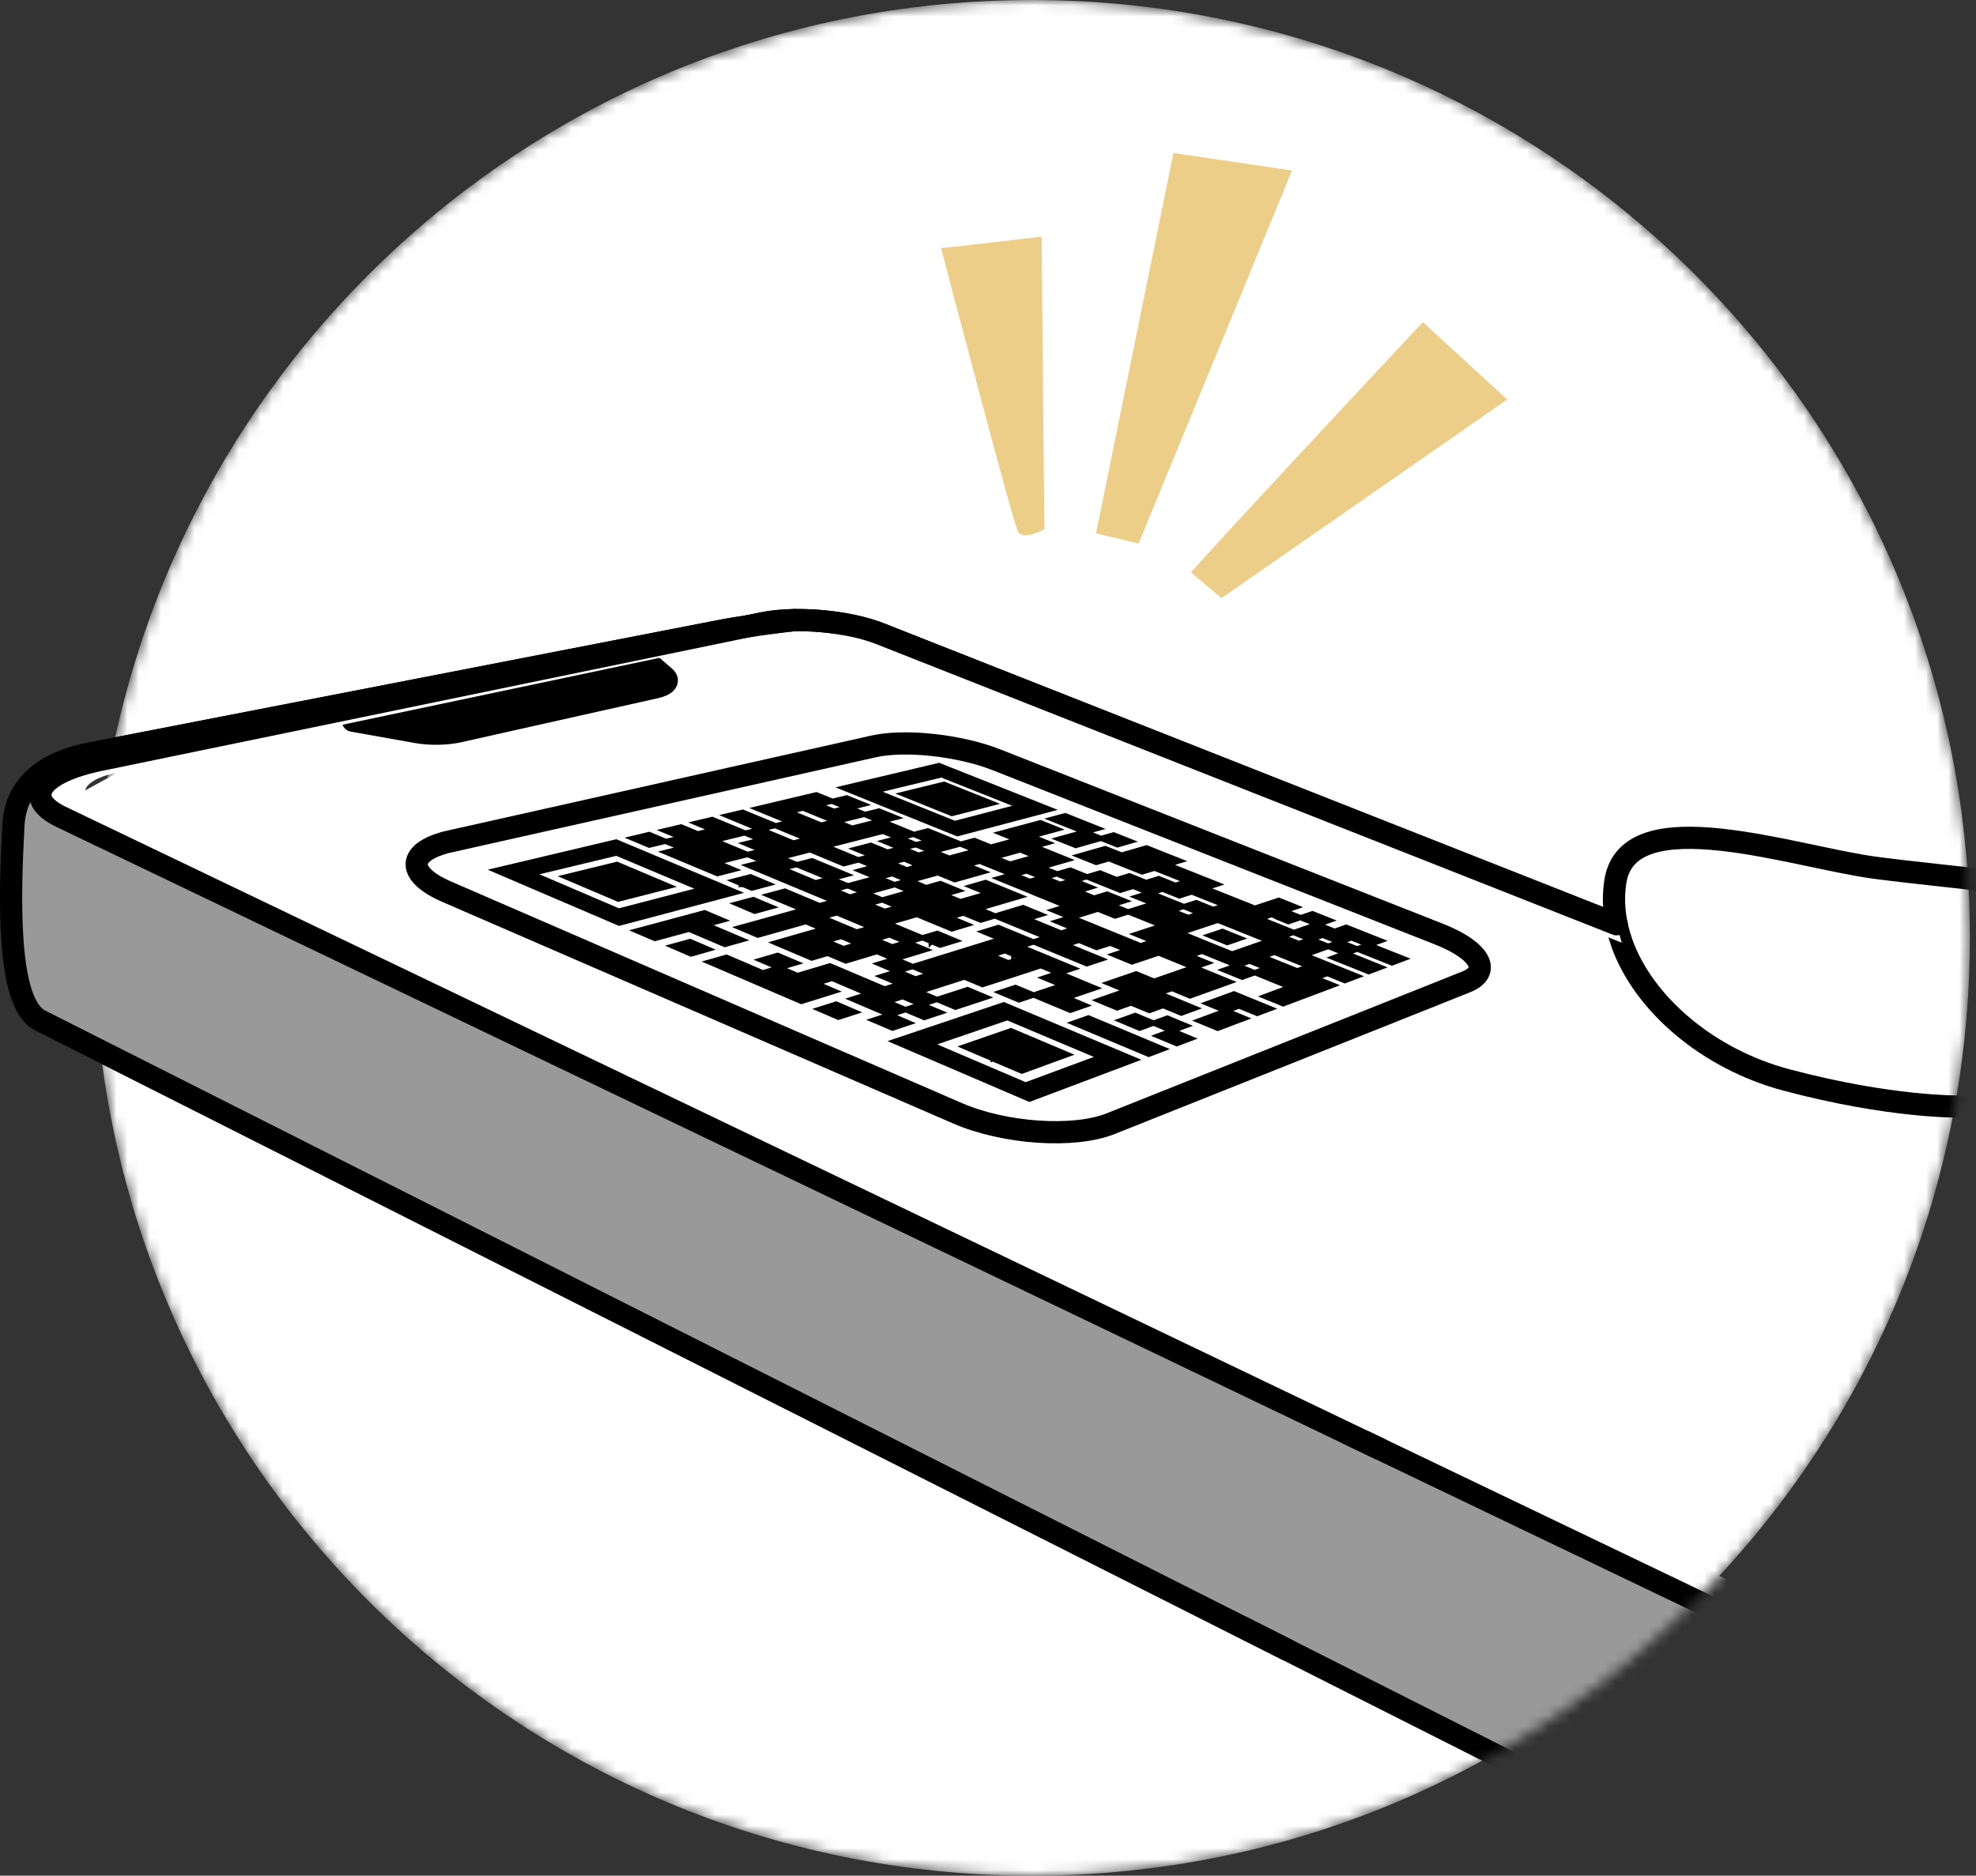
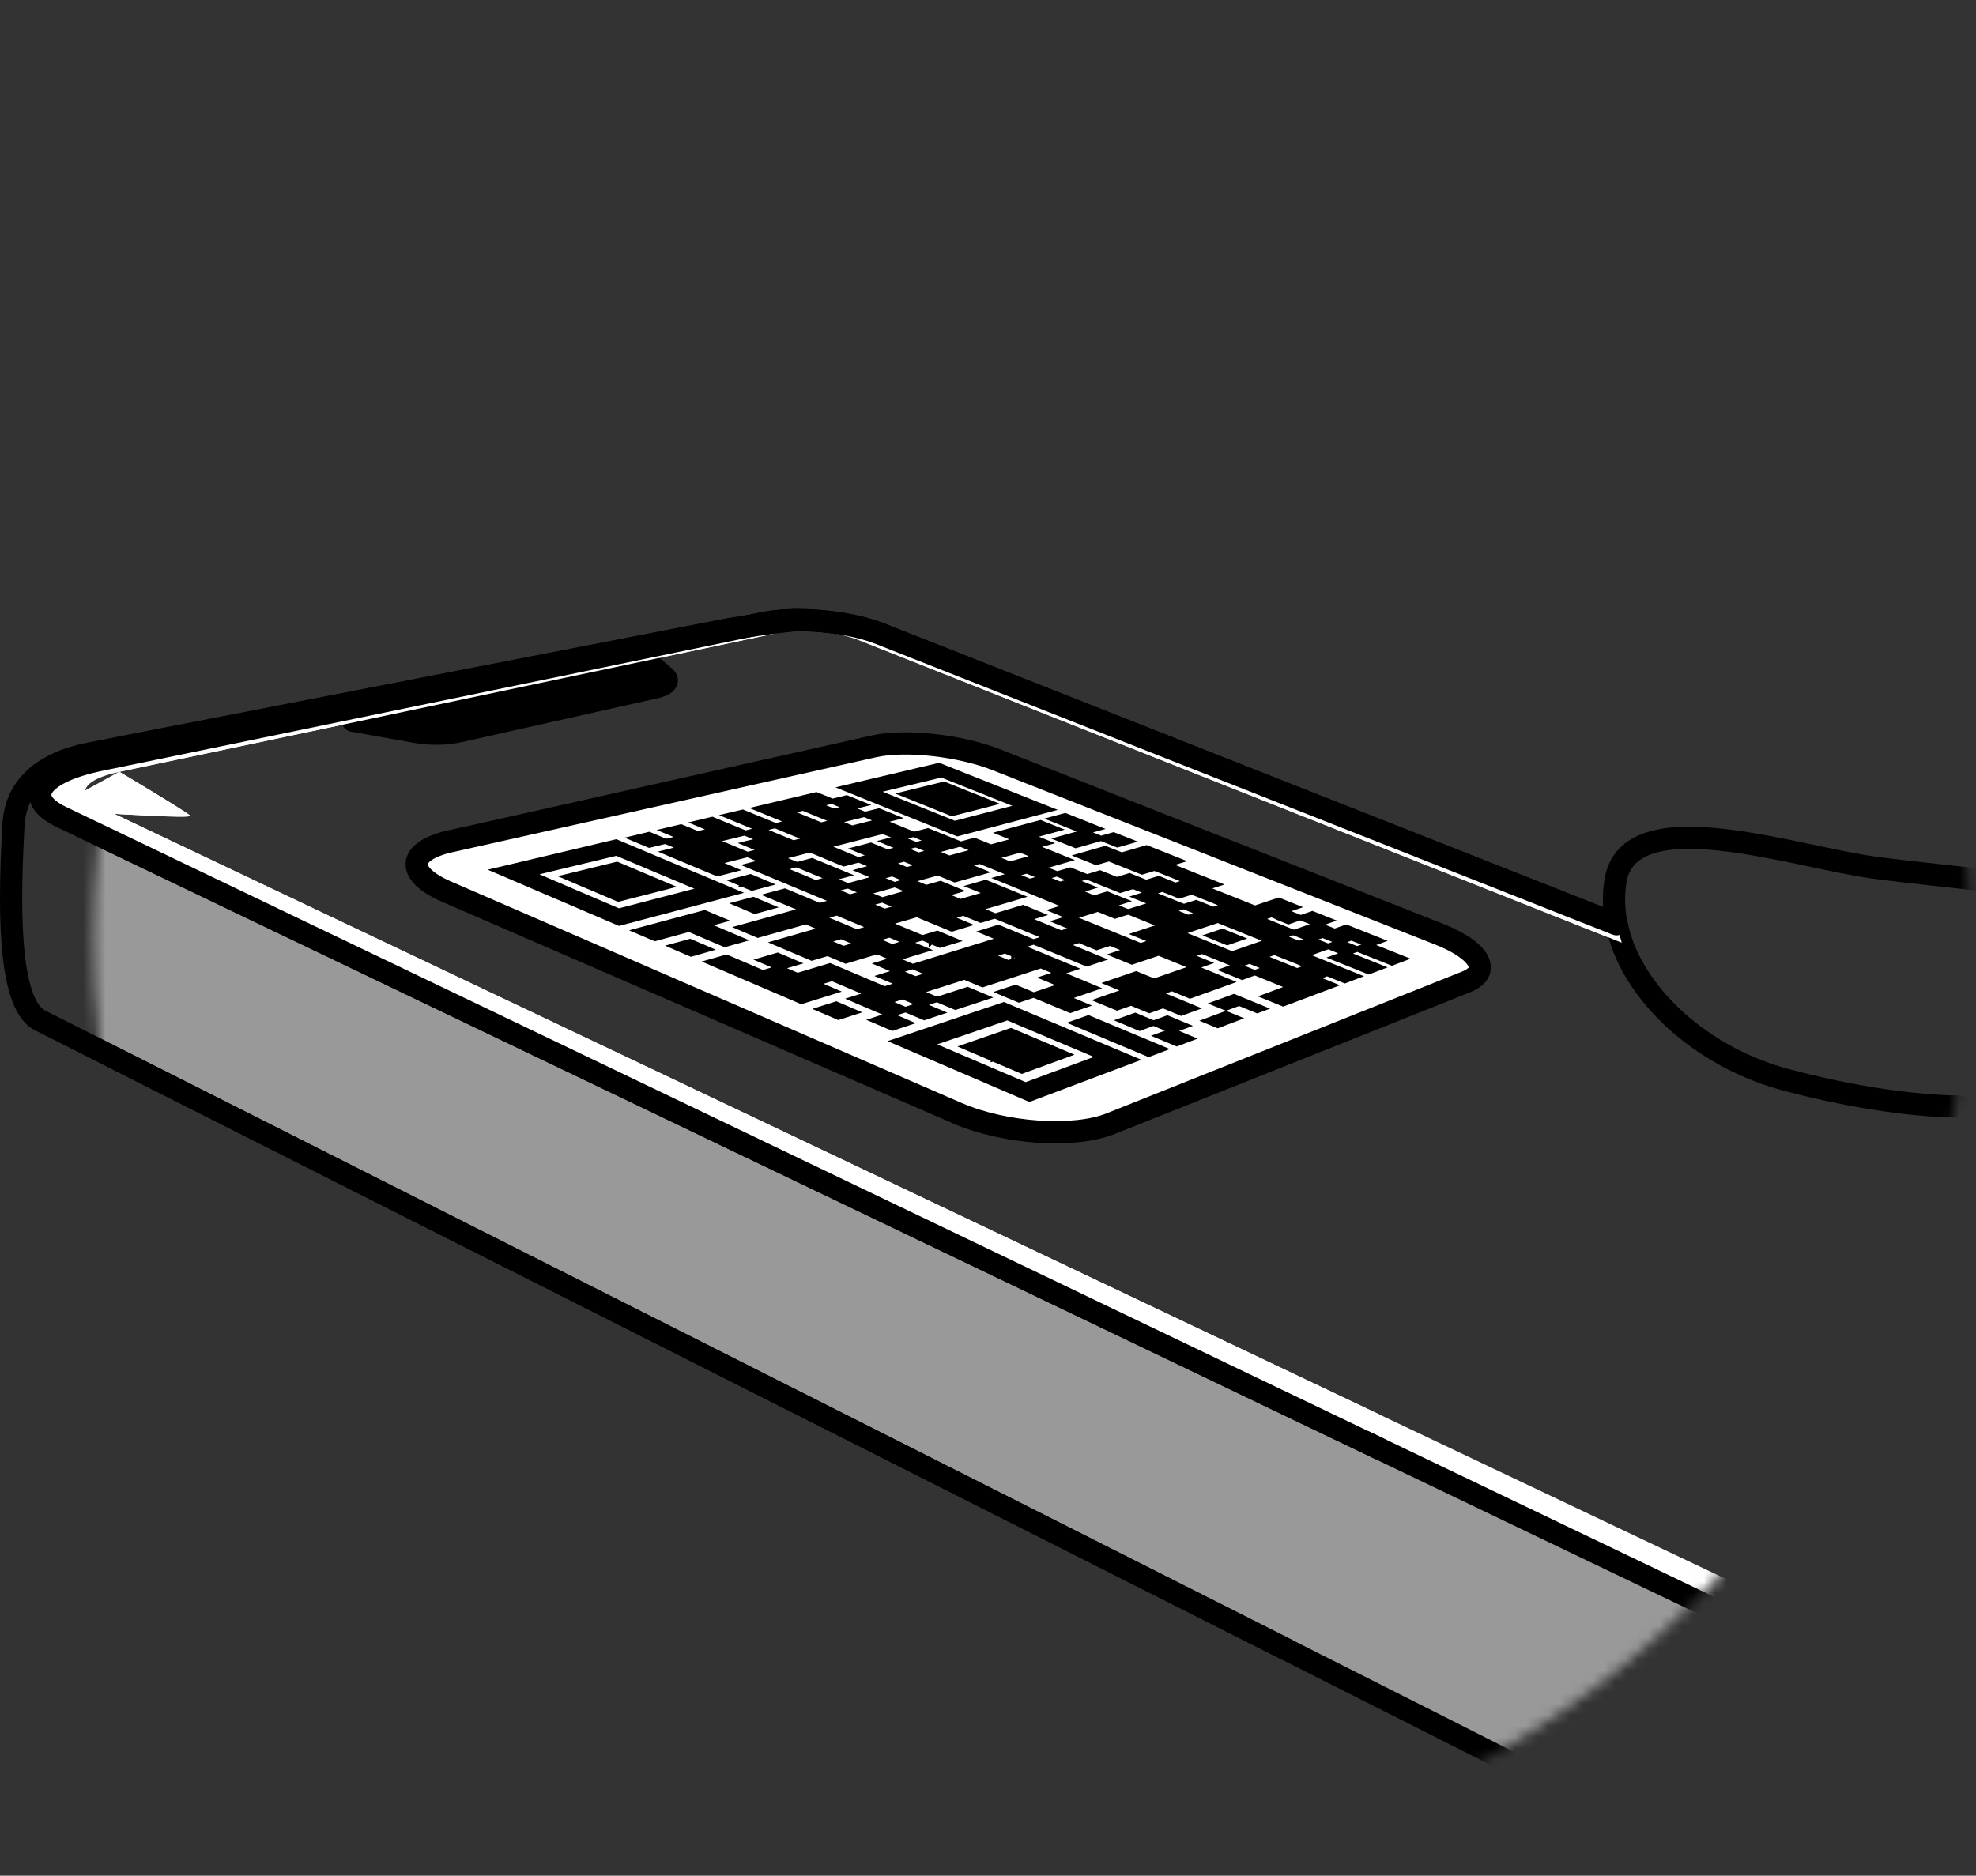
<svg xmlns="http://www.w3.org/2000/svg" width="178" height="169" viewBox="0 0 178 169" fill="none">
  <rect x="0" y="0" width="178" height="169" fill="#333333" stroke="none" />
  <mask id="mask0_13584_64044" style="mask-type:luminance" maskUnits="userSpaceOnUse" x="8" y="0" width="170" height="169">
    <path d="M92.946 169c46.668 0 84.5-37.832 84.5-84.5S139.614 0 92.946 0s-84.5 37.832-84.5 84.5 37.832 84.5 84.5 84.5z" fill="#fff" />
  </mask>
  <g mask="url(#mask0_13584_64044)">
-     <path d="M92.946 169c46.668 0 84.5-37.832 84.5-84.5S139.614 0 92.946 0s-84.5 37.832-84.5 84.5 37.832 84.5 84.5 84.5z" fill="#fff" />
    <path d="M167.906 151.458l-16.131 15.281L3.631 91.949C.581 90.453.86 80.964 1.214 74.332c.127-2.37 1.426-5.33 6.788-6.42l57.12-11.103a59.384 59.384 0 012.233-.369L9.036 68.478c-5.4 1.114-7.09 3.423-3.521 5.136l162.391 77.854v-.01z" fill="#999" />
    <path d="M171.413 149.839L8.923 72.679c-1.18-.557-1.558-1.241-1.048-1.864.43-.529 1.426-.968 2.875-1.275l59.57-12.57c.274-.057.586-.104.926-.132 1.93-.16 4.484.184 6.099.826l68.742 27.271-.463-1.657-66.344-26.18c-2.884-1.138-7.572-1.563-10.584-.94L9.032 68.469c-5.4 1.114-7.09 3.422-3.517 5.136l162.391 77.848 3.507-1.614z" fill="#fff" />
-     <path d="M105.706 13.78l10.678 1.585-13.817 33.612-3.838-.916 6.977-34.282zM84.77 22.343c.467 0 9.059-1.024 9.059-1.024l.25 26.37s-1.926 1.076-2.393.184c-.468-.893-6.916-25.53-6.916-25.53zm22.532 29.24c.378-.637 20.87-22.565 20.87-22.565l7.6 6.977-25.741 17.901-2.734-2.313h.005z" fill="#ECCE88" />
    <path d="M10.75 69.54L6.964 71.6l2.917 1.7s7.45.471 7.247.193c-.204-.279-6.378-3.952-6.378-3.952z" fill="#fff" />
    <path d="M151.775 166.739L3.631 91.949C.581 90.454.856 80.966 1.21 74.328c.127-2.37 1.42-5.33 6.788-6.42l57.115-11.103c1.001-.203 5.273-.845 6.444-.925" stroke="#000" stroke-width="2" stroke-miterlimit="10" stroke-linecap="round" stroke-linejoin="round" />
    <path d="M167.906 151.458L5.515 73.605c-3.569-1.714-1.879-4.022 3.517-5.136l59.665-12.312c3.011-.623 7.699-.198 10.583.94l66.345 26.18" stroke="#000" stroke-width="2" stroke-miterlimit="10" stroke-linecap="round" stroke-linejoin="round" />
    <path d="M59.01 61.94l-17.703 3.965c-1.086.245-2.587.27-3.763.057l-5.759-1.025 26.2-5.58 1.921 1.662c.401.345.047.713-.897.925v-.004z" fill="#000" stroke="#000" stroke-width="2" stroke-miterlimit="10" stroke-linecap="round" stroke-linejoin="round" />
    <path d="M146.087 84.939c1.95 5.504 7.756 10.485 14.846 12.368 9.442 2.511 15.536 2.389 15.536 2.389l23.065 11.353m1.077-11.891c-3.942-6.869-8.247-16.31-12.666-17.981-4.423-1.671-11.712-2.03-19-2.988-7.289-.959-22.23-6.213-23.424 1.194-.298 1.846-.076 3.73.571 5.556" stroke="#000" stroke-width="2" stroke-miterlimit="10" stroke-linecap="round" stroke-linejoin="round" />
    <path d="M40.58 75.8l38.129-8.55c2.837-.637 7.751-.094 11.056 1.209l39.88 15.715c3.654 1.44 4.772 3.361 2.417 4.3l-32.011 12.77c-3.31 1.322-9.55.906-13.813-.944L40.245 80.346c-3.767-1.634-3.56-3.673.335-4.551v.005z" fill="#fff" stroke="#000" stroke-width="2" stroke-miterlimit="10" />
    <path d="M50.196 80.785l5.585 2.393 5.362-1.42 5.15-1.365-5.433-2.28-5.363-2.252-5.296 1.256-5.514 1.308 5.504 2.36h.005zm9.191-2.299l3.89 1.638-3.715.968-3.824.996-3.965-1.695-3.928-1.68 3.9-.94 3.79-.91 3.852 1.623z" fill="#000" stroke="#000" stroke-width=".472" stroke-miterlimit="10" stroke-linecap="round" />
    <path d="M53.33 80.001l2.365 1.01 2.29-.585 2.252-.576-2.337-.986-2.323-.982-2.28.557-2.317.566 2.35 1.001v-.005z" fill="#000" stroke="#000" stroke-width=".472" stroke-miterlimit="10" stroke-linecap="round" />
    <path d="M57.73 75.833l.76.316.727-.174.727-.175.76.316.76.316-.722.175-.727.18 2.299.962 2.313.968.718-.184.712-.184-.77-.321-.769-.321 1.421-.359 1.407-.354.76.317.765.316-.699.18-.703.178 3.852 1.606 3.89 1.619-.69.193-.693.194-1.568-.656-1.558-.652-.703.189-.708.189 1.567.656 1.572.656-2.851.793-2.913.807.803.34.802.34 2.181-.613 2.148-.605.793.335.798.336-2.134.613-2.171.623 1.614.685 1.624.69.722-.213.718-.213.812.345.812.345 1.416-.425 1.402-.42.807.34.808.34-.694.212-.699.212.812.345.817.344-.699.218-.703.217.821.344.821.35-.703.222-.708.221-2.469-1.048-2.455-1.038-1.449.434-1.468.44-.822-.35-.82-.35.74-.217.737-.217-.817-.344-.812-.345-.736.217-.742.217.817.35.817.349-.746.222-.746.222-1.643-.704-1.633-.698-.76.217-.765.217 4.117 1.766 4.158 1.784 1.488-.463 1.472-.458-.826-.354-.826-.354.732-.222.727-.221 1.647.698 1.657.704-.722.226-.727.227 1.666.713 1.676.712-.722.237-.727.236.845.358.845.364.722-.241.718-.236-.84-.359-.84-.359.717-.236.713-.23.835.353.84.354.709-.236.703-.231-.836-.354-.83-.354.703-.227.699-.226.83.349.831.35 1.379-.454 1.36-.448-.827-.345-.821-.345-1.37.444-1.382.449-.826-.35-.827-.35 2.077-.665 2.044-.656.817.34.817.345 2.658-.864 2.596-.845.807.335.807.335-.642.212-.642.213.812.335.812.34-1.293.434-1.308.44-.821-.345-.822-.34-.66.217-.666.222.821.344.826.345.661-.222.661-.222 1.648.69 1.652.689.647-.227.646-.222-.821-.344-.821-.345 1.284-.439 1.27-.434-1.624-.675-1.62-.67.638-.213.632-.208-2.407-.996-2.394-.987.638-.203.637-.198 2.384.982 2.398.987.623-.208.618-.203-1.595-.656-1.586-.651.623-.199.618-.198.789.326.793.325.613-.198.609-.198.789.32.793.322-.604.198-.609.203.797.326.798.326 1.209-.406 1.194-.402 1.586.647 1.591.647-1.78.618-1.808.628-.807-.33-.807-.33-1.228.42-1.241.424.812.335.812.335-1.251.435-1.265.439.821.34.822.34.632-.222.628-.222.821.34.822.34.618-.222.619-.222.821.34.821.34.609-.222.605-.222-1.639-.675-1.628-.67.609-.218.604-.212.812.335.812.335 1.789-.642 1.756-.632-1.605-.656-1.595-.652.585-.203.581-.203-.793-.32-.794-.322.586-.198.58-.198 1.577.642 1.586.642-.571.203-.576.203.798.325.798.326.571-.208.571-.203 1.596.647 1.6.651-1.128.42-1.143.425.812.33.812.331 2.262-.85 2.209-.83-.798-.321-.798-.321.548-.203.547-.203.793.32.794.322.538-.203.538-.203-2.37-.954-2.356-.949 1.086-.387 1.072-.382.779.312.779.311-.534.194-.533.193 1.572.628 1.576.633.529-.199.524-.198-1.567-.628-1.563-.623.529-.193.524-.194 1.558.623 1.562.623.515-.193.515-.194-1.558-.618-1.553-.619.519-.189.514-.188-1.538-.61-1.535-.608-.519.184-.524.184-.769-.307-.765-.307.529-.184.524-.184-.761-.302-.76-.302-.528.18-.529.179-.765-.303-.76-.302.534-.179.528-.18-.755-.301-.755-.303-1.067.354-1.081.36-2.275-.907-2.266-.902.552-.174.548-.175-2.243-.892-2.233-.888.553-.165.552-.165-1.478-.586-1.472-.585-1.115.326-1.128.325-.741-.292-.736-.293-1.143.326-1.156.33.74.298.747.297.576-.17.57-.165 1.488.595 1.492.594.566-.17.562-.17 1.492.595 1.496.6-.557.175-.557.174-.751-.302-.75-.302-.567.175-.566.174-.751-.302-.75-.302-.576.175-.576.174-.75-.302-.751-.302-.581.175-.585.175-.756-.303-.75-.302-.59.17-.595.175-.755-.302-.751-.302 1.194-.34 1.18-.34-1.487-.6-1.482-.594.59-.166.59-.165-.736-.297-.737-.293 1.171-.321 1.161-.316-.727-.293-.727-.288-1.75.472-1.78.477.736.297.736.298-1.194.325-1.209.33-.74-.301-.742-.298-.614.166-.613.165-1.483-.6-1.477-.6-.623.161-.628.165-1.478-.6-1.473-.599.633-.16.628-.16-.732-.298-.731-.297-.633.155-.637.156-.732-.297-.732-.298.638-.155.632-.156-.727-.293-.727-.293-.637.156-.642.156-.727-.297-.727-.293-2.606.618-2.662.633 1.473.604 1.482.604-.67.166-.676.165-1.487-.61-1.482-.608-.68.16-.684.16 1.487.615 1.492.613-.685.166-.69.17-1.496-.619-1.491-.614-.699.166-.699.165.746.311.75.312-.703.17-.703.17-.75-.312-.751-.311-.713.17-.718.17.756.311.755.316-.717.175-.723.175-.755-.317-.755-.316-.727.175-.732.174.76.317-.052-.02zm16.079-2.417l1.472.6 1.294-.322 1.28-.316.731.298.736.297-1.274.321-1.289.326-.741-.302-.741-.303-.652.161-.656.165-1.477-.604-1.473-.604.66-.16.657-.161 1.468.6.005.004zm1.86-.93l.731.297-.642.156-.646.156-.732-.297-.732-.298.647-.156.642-.155.727.297h.005zm-7.818 2.88l.75.311-.688.17-.694.17.755.312.755.311-.694.175-.698.175-1.52-.633-1.516-.628 1.402-.345 1.388-.34.75.312.01.01zm3.465-.364l1.497.614-.67.17-.676.17-1.501-.619-1.496-.618.68-.165.674-.166 1.492.614zm3.172 2.2l1.52.628.666-.175.661-.175-1.51-.623-1.507-.618 2.635-.675 2.582-.661.741.302.741.302.633-.165.632-.165.741.302.742.302-.628.165-.633.165.746.302.75.303 1.256-.335 1.242-.336.746.302.746.303-1.237.335-1.246.34-.751-.307-.75-.307-.633.17-.638.17-.75-.307-.75-.307-.643.17-.647.17-.75-.307-.75-.307-.652.17-.656.17.75.307.756.307-.656.175-.661.174.76.312.76.311-.661.18-.661.18.765.315.764.317.661-.18.656-.179.765.316.765.317 1.298-.36 1.284-.353.76.311.765.312 1.265-.354 1.251-.354-.755-.307-.756-.307.623-.175.619-.17 1.506.61 1.51.613.61-.175.608-.174.756.307.755.306.6-.174.599-.175.755.307.756.307.59-.175.59-.174 1.51.608 1.516.61.58-.18.576-.175.756.302.76.307.571-.18.566-.174.756.302.76.302.561-.179.557-.174 1.516.604 1.52.609-.552.18-.557.178-.765-.306-.76-.307-.562.18-.567.178.765.307.765.307-.566.184-.567.184-.769-.311-.77-.312.571-.184.567-.184-1.525-.614-1.52-.609-.576.18-.576.18.765.306.765.307-1.157.363-1.171.369 1.544.623 1.548.628-1.17.382-1.181.387.784.316.784.321-.595.199-.595.198-3.144-1.28-3.12-1.27-.614.19-.614.188.78.321.783.321-.614.194-.618.194-1.567-.642-1.563-.642.623-.19.623-.188-.774-.317-.774-.316-1.251.378-1.265.382 2.346.963 2.36.973-.627.198-.633.198-1.581-.651-1.577-.652-.642.199-.647.198.788.326.793.325-3.932 1.218-4.07 1.26.813.34.817.34-.69.218-.694.217-.816-.345-.817-.344.694-.218.694-.212-.812-.34-.812-.34 1.378-.42 1.365-.415-.803-.335-.802-.336-.685.203-.684.208-.803-.335-.802-.335.689-.203.684-.203.798.335.798.335.68-.203.675-.203-1.591-.66-1.582-.662 1.35-.391 1.337-.388 1.572.652 1.576.651.656-.198.652-.198-.789-.326-.783-.326.651-.193.647-.194.784.321.783.321.642-.193.638-.194-.78-.32-.778-.322 1.902-.562 1.874-.552-1.534-.628-1.53-.623-.627.18-.628.179.765.311.77.317-1.266.368-1.28.373-.773-.316-.775-.317.642-.184.642-.184-.77-.316-.764-.317-.642.18-.647.184-.77-.316-.764-.317-.651.18-.656.184.769.316.77.316-1.318.373-1.33.378.778.321.779.321-.67.194-.675.193-.784-.326-.784-.325.675-.19.67-.188-.778-.321-.774-.321-.675.189-.68.189-.78-.321-.773-.321.68-.184.68-.185-.77-.32-.77-.322-.68.184-.684.185-1.544-.642-1.534-.638.69-.18.689-.178-.765-.317-.76-.316 1.369-.35 1.355-.349 1.515.623.01.01zm7.724.505l.755.312-.642.174-.647.175-.76-.312-.76-.311.647-.175.646-.175.756.307.005.005zm10.432-.83l.746.301-1.199.34-1.209.34-.75-.302-.75-.302 1.217-.34 1.204-.335.746.297h-.005zm-15.672 6.037l1.58.66-.688.2-.694.202-1.591-.666-1.586-.665.698-.198.694-.199 1.577.661.01.005zm-.392 1.803l.802.335-.703.208-.704.208-.807-.34-.802-.34.708-.208.703-.203.803.336v.004zm14.742 1.284l.803.33-.647.208-.651.208-.803-.335-.802-.335.656-.208.651-.203.798.33-.005.005zm-9.177 4.145l.831.354-.708.231-.708.232-.835-.354-.836-.354.713-.227.708-.227.83.35.005-.005zm29.873-6.297l2.327.934-1.666.58-1.695.591-2.356-.953-2.341-.95 1.723-.57 1.695-.562 2.317.93h-.004zm3.281-1.11l.764.307.534-.184.533-.184.765.302.765.307-1.062.368-1.072.373.774.307.774.311.534-.188.533-.19.774.308.775.306.524-.188.524-.19.774.308.774.306-.519.19-.524.188-.774-.311-.775-.307-.528.189-.534.188-.779-.311-.774-.312-.538.19-.543.188-.779-.312-.774-.311.543-.19.543-.188-1.539-.618-1.534-.614.542-.184.543-.184.765.307-.009.023zm-1.945 4.173l.793.321-.562.203-.566.203-.798-.32-.793-.322.571-.203.566-.198.793.321-.004-.005zm3.021-.477l1.577.638-.548.198-.552.203-1.582-.637-1.576-.638.557-.198.557-.193 1.572.632-.005-.004z" fill="#000" />
    <path d="M80.153 91.44l-1.676-.713-1.666-.713.727-.227.722-.226-1.657-.704-1.647-.698-.727.221-.732.222.826.354.826.354-1.472.458-1.488.463-4.158-1.784-4.117-1.766.765-.217.76-.217 1.633.698 1.643.704.746-.222.746-.222-.817-.35-.817-.349.742-.217.736-.217.812.345.817.344-.737.217-.74.218.82.349.822.35 1.468-.44 1.45-.434 2.454 1.038 2.469 1.048.708-.221.703-.222-.821-.35-.821-.344.703-.217.699-.218-.817-.344-.812-.345.699-.212.694-.213-.808-.34-.807-.34-1.402.42-1.416.426-.812-.345-.812-.345-.718.213-.722.212-1.624-.689-1.614-.684 2.171-.624 2.134-.613-.798-.336-.793-.335-2.148.605-2.18.613-.803-.34-.803-.34 2.913-.807 2.851-.793-1.572-.656-1.567-.656.708-.189.704-.189 1.557.652 1.568.656.694-.194.689-.193-3.89-1.62-3.852-1.605.703-.179.699-.18-.765-.316-.76-.316-1.407.354-1.42.359.769.321.77.321-.714.184-.717.184-2.313-.968-2.3-.962.728-.18.722-.175-.76-.316-.76-.316-.727.175-.727.174-.76-.316.052.019-.76-.317.732-.174.727-.175.755.316.755.317.723-.175.717-.175-.755-.316-.756-.311.718-.17.713-.17.75.311.751.312.703-.17.704-.17-.75-.312-.747-.311.699-.165.699-.166 1.491.614 1.497.618.689-.17.684-.165-1.491-.613-1.487-.614.684-.16.68-.161 1.482.609 1.487.609.675-.165.67-.166-1.481-.604-1.473-.604 2.662-.633 2.606-.618.727.293.727.297.642-.156.637-.156.727.293.727.293-.632.156-.638.155.732.298.732.297.637-.156.633-.155.731.297.732.297-.628.16-.633.161 1.473.6 1.478.6.628-.166.623-.16 1.477.6 1.483.599.614-.165.613-.166.741.298.741.302 1.209-.33 1.194-.326-.736-.298-.737-.297 1.78-.477 1.752-.472.726.288.727.293-1.16.316-1.172.321.737.293.736.297-.59.165-.59.166 1.482.594 1.487.6-1.18.34-1.194.34.75.302.756.302.595-.175.59-.17.75.302.756.303.585-.175.58-.175.751.302.751.302.576-.174.576-.175.75.302.751.302.566-.174.567-.175.75.302.751.302.557-.174.557-.175-1.496-.6-1.492-.594-.562.17-.566.17-1.492-.595-1.487-.595-.571.165-.576.17-.746-.297-.741-.298 1.156-.33 1.143-.326.736.293.741.292 1.128-.325 1.115-.326 1.472.585 1.478.586-.552.165-.553.165 2.233.888 2.243.892-.548.174-.552.175 2.266.902 2.275.906 1.081-.359 1.067-.354.755.303.755.302-.528.179-.534.18.76.302.765.302.529-.18.528-.18.76.303.761.302-.524.184-.529.184.765.307.769.307.524-.184.519-.184 1.535.609 1.538.609-.514.188-.519.19 1.553.618 1.558.618-.515.194-.515.193-1.562-.623-1.558-.623-.524.194-.529.193 1.563.623 1.567.628-.524.198-.529.199-1.576-.633-1.572-.628.533-.193.534-.194-.779-.311-.779-.312-1.072.382-1.086.387 2.356.95 2.37.953-.538.203-.538.203-.794-.321-.793-.321-.547.203-.548.203.798.32.798.322-2.209.83-2.262.85-.812-.33-.812-.33 1.143-.425 1.128-.42-1.6-.652-1.596-.647-.571.203-.571.208-.798-.326-.798-.325.576-.203.571-.203-1.586-.642-1.577-.642-.58.198-.586.198.794.321.793.321-.581.203-.585.203 1.595.651 1.605.657-1.756.632-1.789.642-.812-.335-.812-.335-.604.212-.609.218 1.628.67 1.639.675-.605.222-.609.222-.821-.34-.821-.34-.619.222-.618.222-.822-.34-.821-.34-.628.222-.632.222-.822-.34-.821-.34 1.265-.44 1.251-.433-.812-.336-.812-.335 1.241-.425 1.228-.42.807.33.807.331 1.808-.628 1.78-.618-1.591-.647-1.586-.647-1.194.402-1.209.406-.798-.326-.797-.326.609-.203.604-.198-.793-.321-.789-.321-.609.198-.613.198-.793-.325-.789-.326-.618.198-.623.198 1.586.652 1.595.656-.618.203-.623.208-2.398-.987-2.384-.982-.637.199-.638.203 2.394.986 2.407.996-.632.208-.638.212 1.62.67 1.624.676-1.27.434-1.284.44.821.344.821.344-.646.222-.647.227-1.652-.69-1.648-.689m-12.963 1.79l-.722.236-.727.236.845.358.845.364.722-.241.718-.236-.84-.359-.84-.359zm0 0l.718-.237.713-.23.835.353.84.354.709-.236.703-.231-.836-.354-.83-.354.703-.227.699-.226m0 0l.83.349.831.35 1.379-.454 1.36-.448-.827-.345-.821-.345-1.37.444-1.382.449zm0 0l-.826-.35-.827-.35 2.077-.665 2.044-.656.817.34.817.345 2.658-.864 2.596-.845.807.335.807.335-.642.212-.642.213.812.335.812.34-1.293.434-1.308.44m0 0l-.821-.345-.822-.34-.66.217-.666.222.821.344.826.345.661-.222.661-.222zM73.81 73.415l1.472.6 1.294-.322 1.28-.316.731.298.736.297-1.274.321-1.289.326-.741-.302-.741-.303-.652.161-.656.165-1.477-.604-1.473-.604.66-.16.657-.161 1.468.6.005.004zm1.86-.93l.731.297-.642.156-.646.156-.732-.297-.732-.298.647-.156.642-.155.727.297h.005zm-7.818 2.88l.75.311-.688.17-.694.17.755.312.755.311-.694.175-.698.175-1.52-.633-1.516-.628 1.402-.345 1.388-.34.75.312.01.01zm3.465-.364l1.497.614-.67.17-.676.17-1.501-.619-1.496-.618.68-.165.674-.166 1.492.614zm3.172 2.2l1.52.628.666-.175.661-.175-1.51-.623-1.507-.618 2.635-.675 2.582-.661.741.302.741.302.633-.165.632-.165.741.302.742.302-.628.165-.633.165.746.302.75.303 1.256-.335 1.242-.336.746.302.746.303-1.237.335-1.246.34-.751-.307-.75-.307-.633.17-.638.17-.75-.307-.75-.307-.643.17-.647.17-.75-.307-.75-.307-.652.17-.656.17.75.307.756.307-.656.175-.661.174.76.312.76.311-.661.18-.661.18.765.315.764.317.661-.18.656-.179.765.316.765.317 1.298-.36 1.284-.353.76.311.765.312 1.265-.354 1.251-.354-.755-.307-.756-.307.623-.175.619-.17 1.506.61 1.51.613.61-.175.608-.174.756.307.755.306.6-.174.599-.175.755.307.756.307.59-.175.59-.174 1.51.608 1.516.61.58-.18.576-.175.756.302.76.307.571-.18.566-.174.756.302.76.302.561-.179.557-.174 1.516.604 1.52.609-.552.18-.557.178-.765-.306-.76-.307-.562.18-.567.178.765.307.765.307-.566.184-.567.184-.769-.311-.77-.312.571-.184.567-.184-1.525-.614-1.52-.609-.576.18-.576.18.765.306.765.307-1.157.363-1.171.369 1.544.623 1.548.628-1.17.382-1.181.387.784.316.784.321-.595.199-.595.198-3.144-1.28-3.12-1.27-.614.19-.614.188.78.321.783.321-.614.194-.618.194-1.567-.642-1.563-.642.623-.19.623-.188-.774-.317-.774-.316-1.251.378-1.265.382 2.346.963 2.36.973-.627.198-.633.198-1.581-.651-1.577-.652-.642.199-.647.198.788.326.793.325-3.932 1.218-4.07 1.26.813.34.817.34-.69.218-.694.217-.816-.345-.817-.344.694-.218.694-.212-.812-.34-.812-.34 1.378-.42 1.365-.415-.803-.335-.802-.336-.685.203-.684.208-.803-.335-.802-.335.689-.203.684-.203.798.335.798.335.68-.203.675-.203-1.591-.66-1.582-.662 1.35-.391 1.337-.388 1.572.652 1.576.651.656-.198.652-.198-.789-.326-.783-.326.651-.193.647-.194.784.321.783.321.642-.193.638-.194-.78-.32-.778-.322 1.902-.562 1.874-.552-1.534-.628-1.53-.623-.627.18-.628.179.765.311.77.317-1.266.368-1.28.373-.773-.316-.775-.317.642-.184.642-.184-.77-.316-.764-.317-.642.18-.647.184-.77-.316-.764-.317-.651.18-.656.184.769.316.77.316-1.318.373-1.33.378.778.321.779.321-.67.194-.675.193-.784-.326-.784-.325.675-.19.67-.188-.778-.321-.774-.321-.675.189-.68.189-.78-.321-.773-.321.68-.184.68-.185-.77-.32-.77-.322-.68.184-.684.185-1.544-.642-1.534-.638.69-.18.689-.178-.765-.317-.76-.316 1.369-.35 1.355-.349 1.515.623.01.01zm7.724.505l.755.312-.642.174-.647.175-.76-.312-.76-.311.647-.175.646-.175.756.307.005.005zm10.432-.83l.746.301-1.199.34-1.209.34-.75-.302-.75-.302 1.217-.34 1.204-.335.746.297h-.005zm-15.672 6.037l1.58.66-.688.2-.694.202-1.591-.666-1.586-.665.698-.198.694-.199 1.577.661.01.005zm-.392 1.803l.802.335-.703.208-.704.208-.807-.34-.802-.34.708-.208.703-.203.803.336v.004zM91.323 86l.803.33-.647.208-.651.208-.803-.335-.802-.335.656-.208.651-.203.798.33-.005.005zm-9.177 4.145l.831.354-.708.231-.708.232-.835-.354-.836-.354.713-.227.708-.227.83.35.005-.005zm29.873-6.297l2.327.934-1.666.58-1.695.591-2.356-.953-2.341-.95 1.723-.57 1.695-.562 2.317.93h-.004zm3.281-1.11l.764.307.534-.184.533-.184.765.302.765.307-1.062.368-1.072.373.774.307.774.311.534-.188.533-.19.774.308.775.306.524-.188.524-.19.774.308.774.306-.519.19-.524.188-.774-.311-.775-.307-.528.189-.534.188-.779-.311-.774-.312-.538.19-.543.188-.779-.312-.774-.311.543-.19.543-.188-1.539-.618-1.534-.614.542-.184.543-.184.765.307-.009.023zm-1.945 4.173l.793.321-.562.203-.566.203-.798-.32-.793-.322.571-.203.566-.198.793.321-.004-.005zm3.021-.477l1.577.638-.548.198-.552.203-1.582-.637-1.576-.638.557-.198.557-.193 1.572.632-.005-.004z" stroke="#000" stroke-width=".472" stroke-miterlimit="10" stroke-linecap="round" />
    <path d="M73.308 78.538l1.534.637.68-.184.675-.18-1.53-.632-1.524-.628-.68.18-.684.179 1.53.633v-.005zm7.18-2.403l.751.307.637-.17.633-.17-.746-.302-.746-.302-.637.165-.642.165.746.307h.004zm-3.328 3.999l.775.32 1.34-.372 1.327-.368-.77-.317-.764-.316-1.331.364-1.346.368.774.32h-.004zm15.933.274l3.073 1.25-.61.185-.613.188.774.317.775.316 1.213-.378 1.199-.373.77.312.773.312.591-.19.59-.183-.77-.312-.769-.311.59-.184.585-.185-.765-.306-.764-.307-.59.179-.59.18-.765-.312-.765-.307.595-.18.59-.179-.76-.307-.755-.306-.595.174-.6.175-.76-.307-.755-.307-.604.175-.61.175-.76-.307-.76-.307-.613.174-.619.175 3.05 1.242.024.019zm-9.201 4.422l.798.331.666-.203.665-.203-.793-.33-.793-.33-.666.198-.67.203.798.33-.005.005zm25.879-.217l.779.317.566-.194.562-.193-.779-.312-.774-.312-.566.19-.567.188.779.316zm-28.659-11.57l5.136 2.072 4.215-1.114 4.07-1.076-5.004-1.988-4.947-1.963-4.197.996-4.348 1.029 5.07 2.049.005-.005zm7.246-1.818l3.583 1.426-2.931.765-3.008.783-3.649-1.468-3.616-1.454 3.074-.74 2.997-.723 3.55 1.411z" fill="#000" stroke="#000" stroke-width=".472" stroke-miterlimit="10" stroke-linecap="round" />
    <path d="M83.576 72.425l2.176.873 1.803-.462 1.775-.458-2.152-.86-2.143-.854-1.799.44-1.827.448 2.167.868v.005zm-16.626 7.27l.779.326.712-.19.709-.188-.775-.326-.774-.32-.708.183-.713.184.774.326-.004.005zm-8.757 4.522l.807.345 1.544-.42 1.525-.416 1.61.685 1.614.689.75-.212.746-.208-1.61-.685-1.605-.68.746-.202.742-.203-.798-.336-.793-.335-3.007.807-3.078.827.807.344zm9.007-2.441l.788.33.723-.197.717-.199-.788-.33-.784-.33-.722.193-.722.193.788.33v.01zm29.08-7.397l1.453.58-1.142.317-1.157.32.737.293.736.293 1.147-.326 1.138-.32.732.292.731.293.562-.16.557-.161-.732-.288-.731-.288-.562.16-.566.16-.732-.292-.732-.292.567-.156.566-.156-1.45-.576-1.444-.576-.57.151-.572.156 1.45.576h.013z" fill="#000" stroke="#000" stroke-width=".472" stroke-miterlimit="10" stroke-linecap="round" />
    <path d="M61.436 85.61l.816.349.765-.217.76-.218-.812-.349-.812-.344-.764.212-.77.212.812.35.005.004zm13.246 5.683l.84.364.742-.236.736-.236-.84-.359-.836-.359-.736.232-.741.236.84.358h-.005zm11.948 5.122l6.104 2.62 4.825-1.817 4.626-1.742-5.92-2.488-5.84-2.455-4.805 1.615-5.009 1.685 6.02 2.582zm8.309-2.955l4.239 1.784-3.343 1.237-3.446 1.275-4.333-1.85-4.287-1.832 3.541-1.209 3.437-1.175 4.196 1.77h-.004z" fill="#000" stroke="#000" stroke-width=".472" stroke-miterlimit="10" stroke-linecap="round" />
    <path d="M89.468 95.41l2.582 1.1 2.067-.756 2.03-.74-2.549-1.077-2.535-1.072-2.063.718-2.1.727 2.567 1.095v.005zm10.63-1.832l3.38 1.416.638-.24.632-.241-3.366-1.407-3.337-1.393-.647.227-.651.231 3.351 1.402v.005z" fill="#000" stroke="#000" stroke-width=".472" stroke-miterlimit="10" stroke-linecap="round" />
    <path d="M101.821 92.294l.836.35.632-.232.628-.227.831.345.831.344-.623.232-.628.231.84.35.84.349.624-.236.618-.232-.836-.349-.835-.345.618-.23.619-.228-.831-.344-.826-.345-.619.227-.623.226-.831-.344-.826-.345-.632.227-.633.226.831.345-.005.005z" fill="#000" />
    <path d="M105.579 92.874l-.831-.344-.831-.345-.628.227-.632.231-.836-.35.005-.004-.831-.345.633-.226.632-.227.826.345.831.344.623-.226.619-.227.826.345.831.344-.619.227-.618.231zm0 0l-.623.232-.628.231.84.35.84.349.624-.236.618-.232-.836-.349-.835-.345z" stroke="#000" stroke-width=".472" stroke-miterlimit="10" stroke-linecap="round" />
-     <path d="M109.62 90.741l.817.335-1.195.444-1.208.449.826.34.831.344 1.199-.453 1.189-.449-.821-.34-.821-.335.59-.217.59-.217.816.335.817.335.581-.217.58-.217-1.628-.665-1.624-.666-1.176.43-1.189.434.816.335.01-.005z" fill="#000" />
-     <path d="M110.437 91.076l-.817-.335-.01.005-.816-.335 1.189-.434 1.176-.43 1.624.666 1.628.665-.58.217-.581.217-.817-.335-.816-.335-.59.217-.59.217zm0 0l-1.195.444-1.208.449.826.34.831.344 1.199-.453 1.189-.449-.821-.34-.821-.335z" stroke="#000" stroke-width=".472" stroke-miterlimit="10" stroke-linecap="round" />
+     <path d="M109.62 90.741l.817.335-1.195.444-1.208.449.826.34.831.344 1.199-.453 1.189-.449-.821-.34-.821-.335.59-.217.59-.217.816.335.817.335.581-.217.58-.217-1.628-.665-1.624-.666-1.176.43-1.189.434.816.335.01-.005" fill="#000" />
  </g>
-   <path d="M111.715 146.516L3.631 91.949C.581 90.453.86 80.964 1.214 74.332c.127-2.37 1.426-5.33 6.788-6.42l57.12-11.103a59.408 59.408 0 012.233-.369L9.036 68.478c-5.4 1.114-7.09 3.423-3.521 5.136l115.878 55.553" fill="#999" />
  <path d="M124.396 127.515L8.923 72.679c-1.18-.557-1.558-1.241-1.048-1.864.43-.529 1.426-.968 2.875-1.275l59.57-12.57c.274-.057.586-.104.926-.132 1.93-.16 4.484.184 6.099.826l68.742 27.271-.463-1.657-66.344-26.18c-2.884-1.138-7.572-1.563-10.584-.94L9.032 68.469c-5.4 1.114-7.09 3.422-3.517 5.136l117.134 56.152" fill="#fff" />
  <path d="M10.75 69.54L6.964 71.6l2.917 1.7s7.45.471 7.247.193c-.204-.279-6.378-3.952-6.378-3.952z" fill="#fff" />
  <path d="M115.908 148.63L3.631 91.95C.581 90.452.856 80.963 1.21 74.326c.127-2.37 1.42-5.33 6.788-6.42l57.115-11.103c1.001-.203 5.273-.845 6.444-.926" stroke="#000" stroke-width="2" stroke-miterlimit="10" stroke-linecap="round" stroke-linejoin="round" />
  <path d="M124.245 130.526L5.515 73.605c-3.569-1.714-1.879-4.022 3.517-5.136l59.665-12.312c3.011-.623 7.699-.198 10.583.94l66.345 26.18" stroke="#000" stroke-width="2" stroke-miterlimit="10" stroke-linecap="round" stroke-linejoin="round" />
</svg>